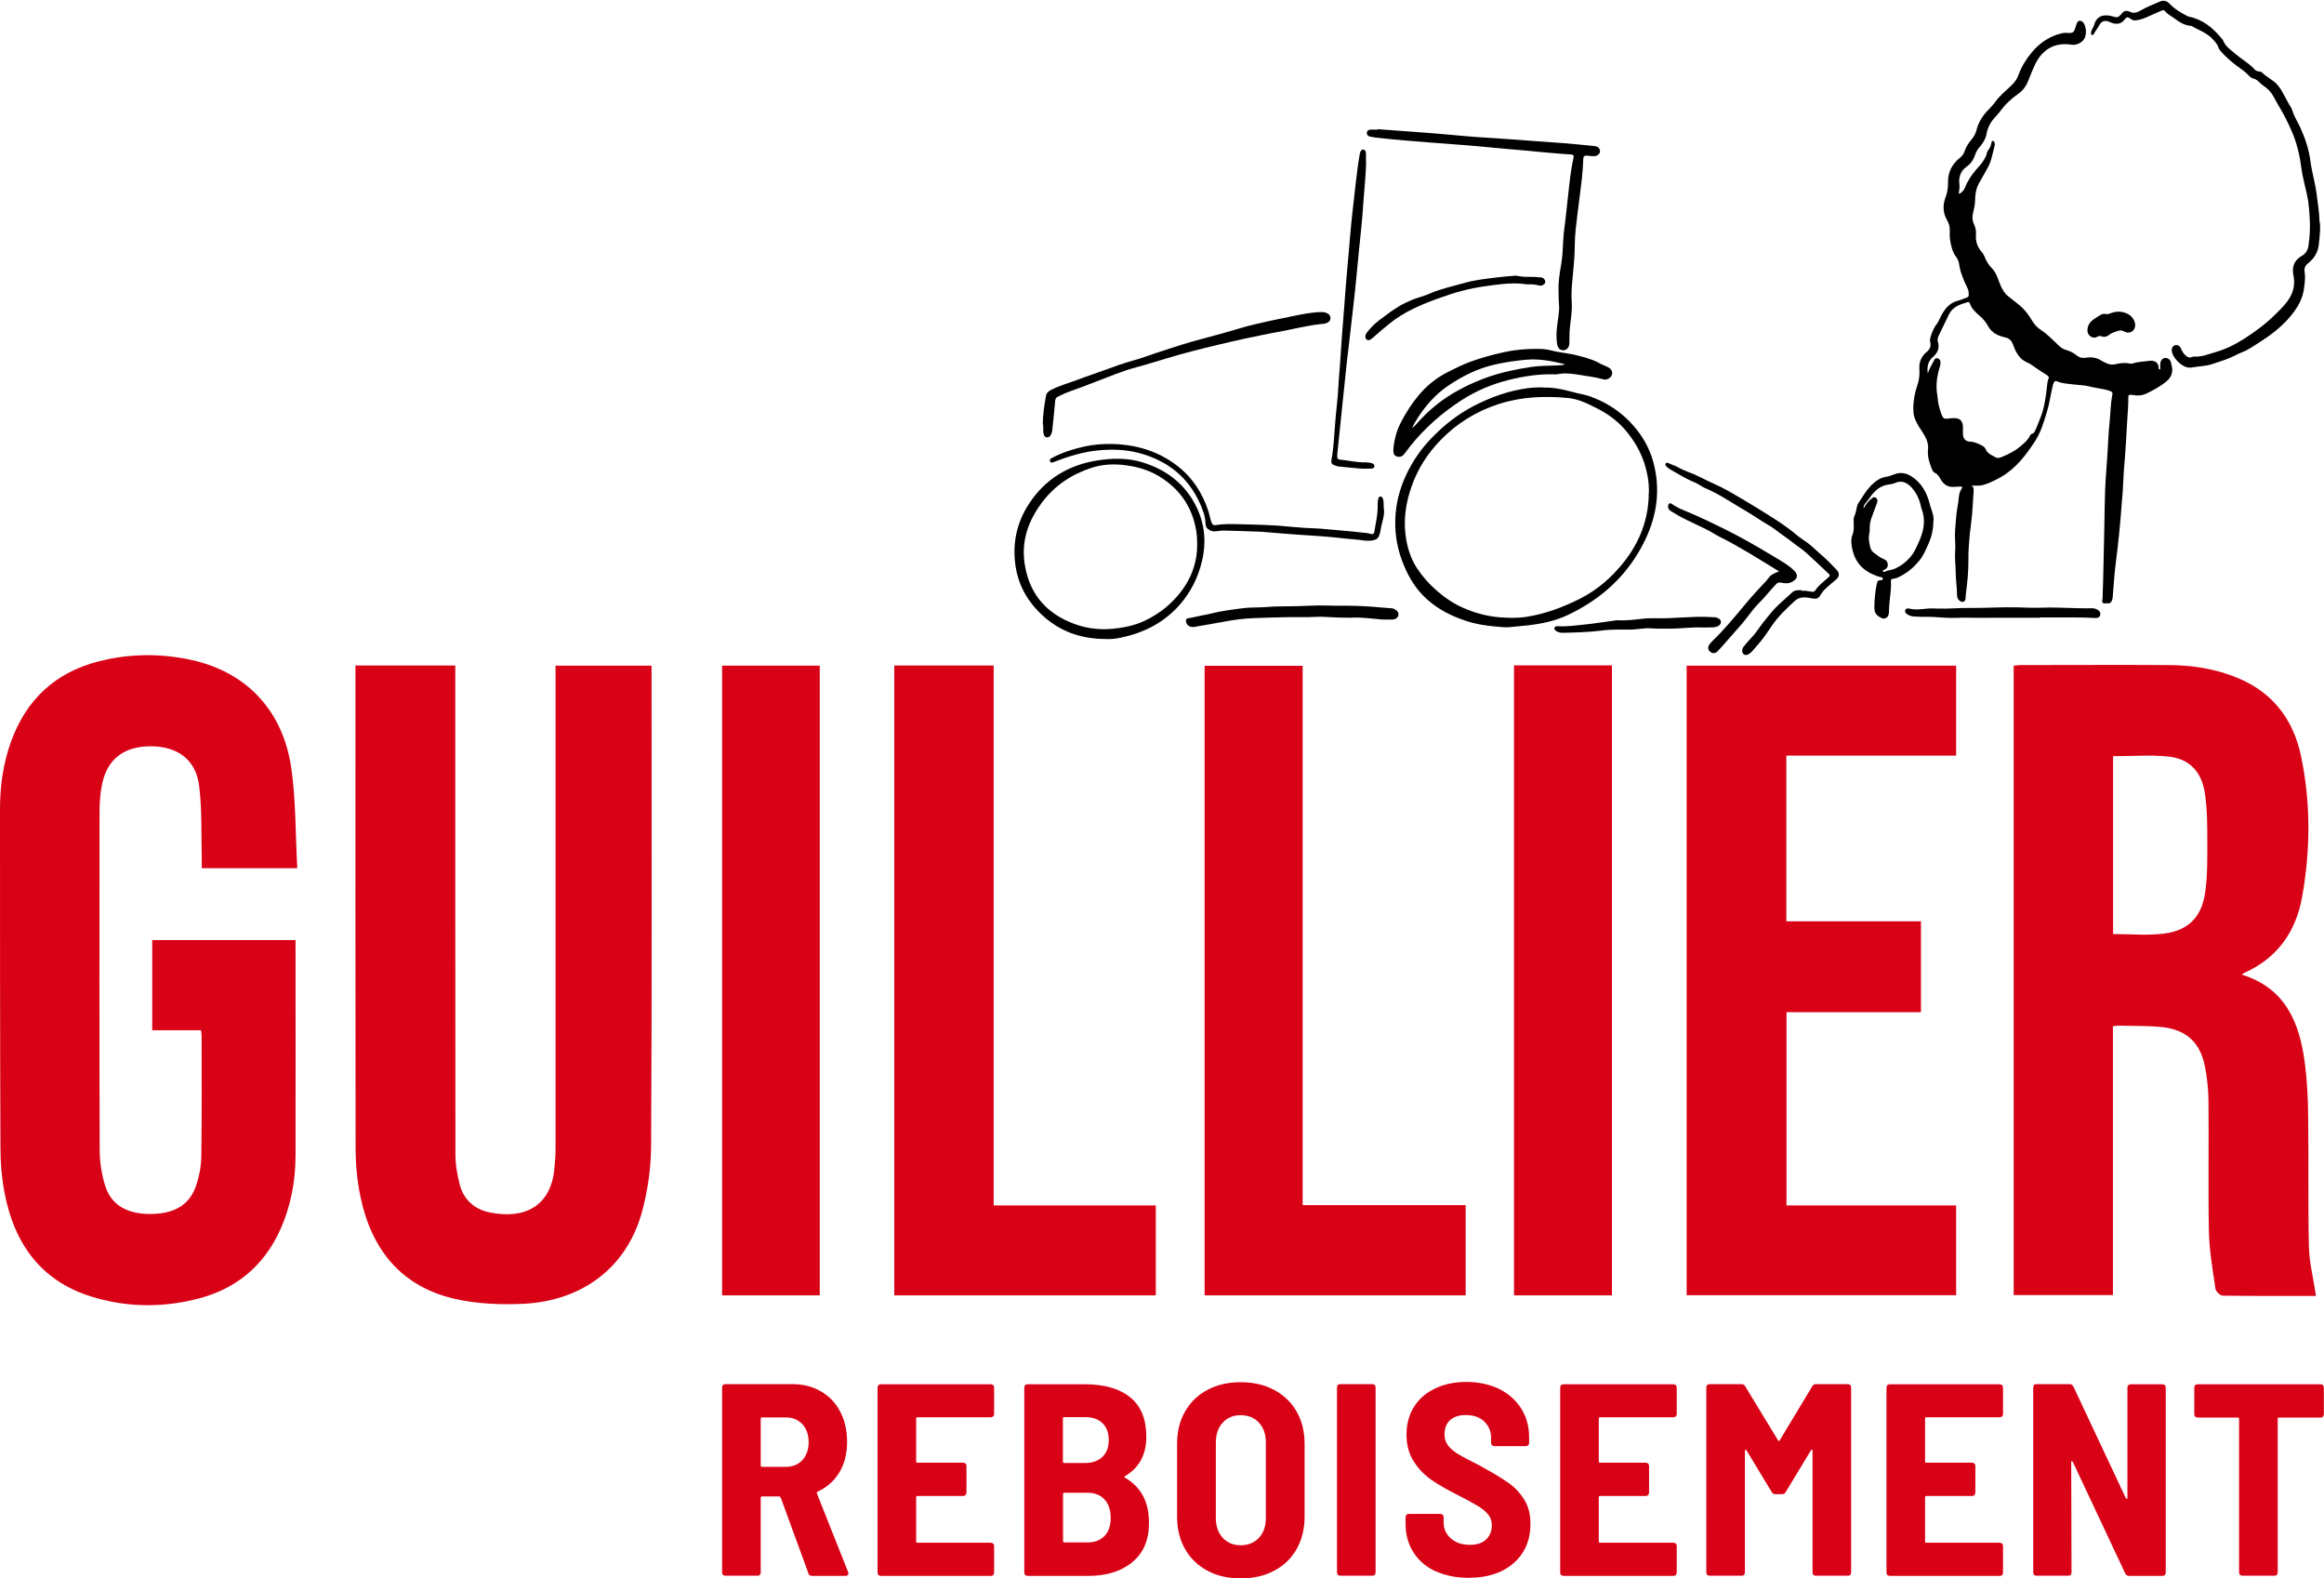
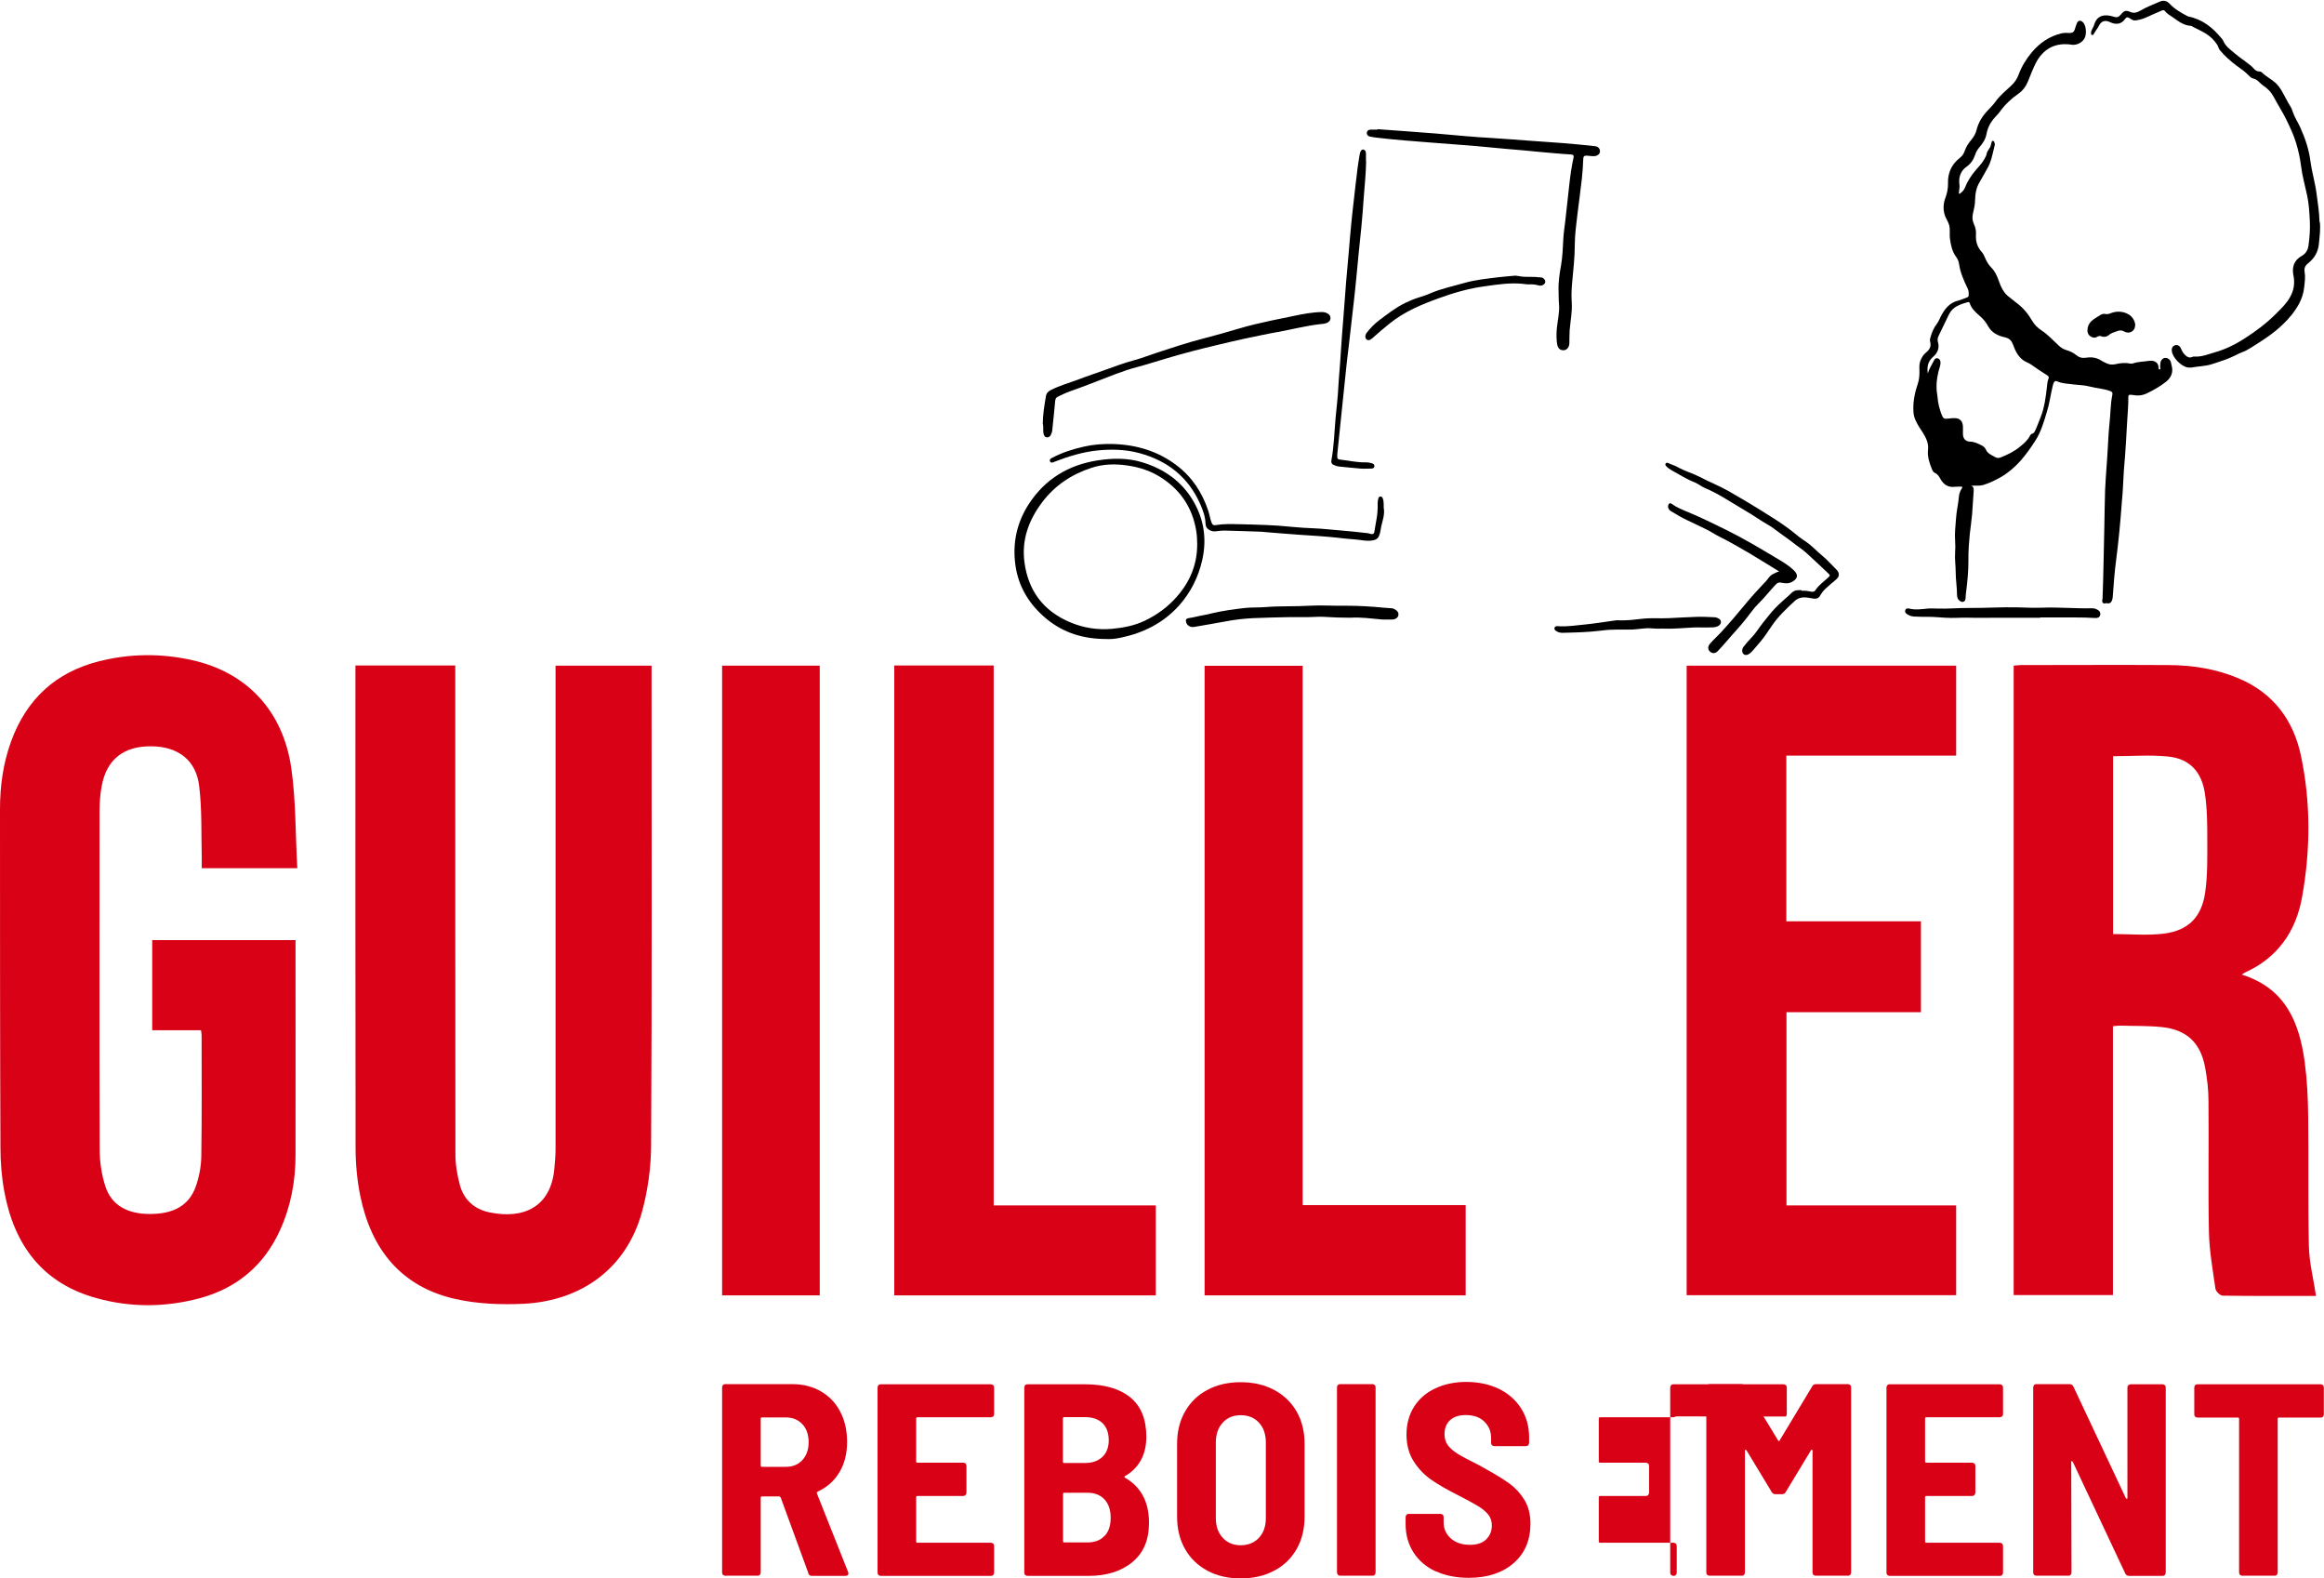
<svg xmlns="http://www.w3.org/2000/svg" id="Calque_2" data-name="Calque 2" viewBox="0 0 157.12 106.68">
  <defs>
    <style>
      .cls-1 {
        fill: #d90116;
      }

      .cls-2 {
        fill: #d90116;
      }
    </style>
  </defs>
  <g id="Calque_1-2" data-name="Calque 1">
    <g>
      <path class="cls-1" d="M54.65,106.32l-1.87-5.11s-.06-.07-.09-.07h-1.17c-.06,0-.09.03-.09.09v5.05c0,.06-.02.11-.06.16s-.1.06-.16.06h-2.17c-.06,0-.11-.02-.16-.06-.04-.04-.06-.1-.06-.16v-12.51c0-.06.02-.11.06-.16s.1-.06.16-.06h4.52c.73,0,1.38.16,1.94.49.57.33,1.01.79,1.31,1.38.31.59.46,1.27.46,2.04s-.17,1.47-.52,2.05c-.35.58-.83,1.01-1.46,1.3-.06.03-.08.07-.06.13l2.11,5.31s.02.06.02.09c0,.11-.07.17-.2.17h-2.26c-.14,0-.22-.06-.26-.18ZM51.43,95.88v3.17c0,.06.03.09.09.09h1.61c.46,0,.83-.15,1.11-.45s.43-.71.43-1.21-.14-.93-.43-1.23-.65-.45-1.11-.45h-1.61c-.06,0-.09.03-.09.09Z" />
      <path class="cls-1" d="M67.15,95.73s-.1.06-.16.06h-4.96c-.06,0-.09.03-.09.09v2.89c0,.06.03.09.09.09h3.09c.06,0,.11.02.16.06.04.04.06.1.06.16v1.8c0,.06-.02.11-.06.16s-.1.07-.16.07h-3.09c-.06,0-.09.03-.09.09v2.98c0,.06.03.09.09.09h4.96c.06,0,.11.02.16.06.04.04.06.1.06.16v1.8c0,.06-.02.11-.06.16s-.1.06-.16.06h-7.44c-.06,0-.11-.02-.16-.06-.04-.04-.06-.1-.06-.16v-12.51c0-.06.02-.11.06-.16s.1-.06.16-.06h7.44c.06,0,.11.02.16.06.04.04.06.1.06.16v1.8c0,.06-.02.11-.06.16Z" />
      <path class="cls-1" d="M76.55,105.59c-.76.61-1.74.92-2.93.92h-4.15c-.06,0-.11-.02-.16-.06-.04-.04-.06-.1-.06-.16v-12.51c0-.06.02-.11.06-.16s.1-.06.16-.06h3.87c1.32,0,2.34.29,3.07.88.73.59,1.09,1.48,1.09,2.67s-.48,2.1-1.43,2.65c-.06.04-.07.07-.02.11,1.09.62,1.63,1.64,1.63,3.05,0,1.17-.38,2.06-1.14,2.67ZM71.86,95.88v2.91c0,.06.03.09.09.09h1.41c.49,0,.88-.14,1.17-.41.28-.27.43-.65.43-1.13s-.14-.88-.42-1.15c-.28-.27-.67-.41-1.18-.41h-1.41c-.06,0-.09.03-.09.09ZM74.67,103.82c.28-.29.42-.7.42-1.23s-.14-.95-.42-1.25c-.28-.3-.66-.45-1.16-.45h-1.55c-.06,0-.09.03-.09.09v3.18c0,.06.03.09.09.09h1.55c.49,0,.88-.14,1.16-.44Z" />
      <path class="cls-1" d="M81.63,106.16c-.65-.35-1.15-.83-1.51-1.46-.36-.63-.54-1.36-.54-2.2v-4.92c0-.83.18-1.55.54-2.18.36-.63.86-1.12,1.51-1.46.65-.35,1.4-.52,2.25-.52s1.6.17,2.26.52c.65.35,1.16.83,1.52,1.46.36.63.54,1.36.54,2.18v4.92c0,.84-.18,1.57-.54,2.2-.36.63-.86,1.12-1.52,1.46-.65.35-1.41.52-2.26.52s-1.6-.17-2.25-.52ZM85.12,103.93c.31-.34.46-.78.46-1.32v-5.11c0-.56-.15-1-.46-1.34-.31-.34-.72-.51-1.24-.51s-.91.17-1.22.51c-.31.34-.46.79-.46,1.34v5.11c0,.54.15.98.46,1.32.31.34.72.51,1.22.51s.93-.17,1.24-.51Z" />
      <path class="cls-1" d="M90.45,106.44s-.06-.1-.06-.16v-12.51c0-.06.02-.11.06-.16s.1-.06.16-.06h2.17c.06,0,.11.02.16.06.04.04.06.1.06.16v12.51c0,.06-.02.11-.06.16s-.1.06-.16.06h-2.17c-.06,0-.11-.02-.16-.06Z" />
      <path class="cls-1" d="M97.05,106.2c-.64-.3-1.14-.73-1.49-1.28-.35-.55-.53-1.18-.53-1.9v-.48c0-.06.02-.11.06-.16s.1-.06.16-.06h2.13c.06,0,.11.02.16.06.04.04.06.1.06.16v.35c0,.43.16.79.48,1.08.32.29.75.44,1.3.44.48,0,.85-.12,1.1-.37.25-.25.38-.56.38-.94,0-.28-.08-.53-.24-.73s-.39-.39-.68-.57c-.29-.18-.74-.42-1.34-.73-.74-.37-1.35-.72-1.81-1.04-.47-.32-.87-.73-1.2-1.24s-.5-1.12-.5-1.83.17-1.34.51-1.88.82-.95,1.43-1.24c.62-.29,1.32-.44,2.11-.44s1.56.16,2.2.47c.64.31,1.14.76,1.5,1.32.36.57.54,1.22.54,1.96v.37c0,.06-.02.11-.06.16s-.1.06-.16.06h-2.13c-.06,0-.11-.02-.16-.06-.04-.04-.06-.1-.06-.16v-.33c0-.44-.15-.81-.46-1.11-.31-.3-.73-.44-1.26-.44-.44,0-.79.11-1.05.34-.25.23-.38.55-.38.95,0,.28.07.53.22.74.15.21.38.41.69.6.31.19.78.44,1.41.75l.39.22c.72.39,1.27.74,1.68,1.03.4.29.74.66,1.01,1.1.27.44.41.98.41,1.61,0,1.12-.38,2.01-1.14,2.67-.76.66-1.77.99-3.03.99-.85,0-1.6-.15-2.24-.45Z" />
-       <path class="cls-1" d="M113.3,95.73s-.1.06-.16.06h-4.96c-.06,0-.09.03-.09.09v2.89c0,.06.03.09.09.09h3.09c.06,0,.11.02.16.06.04.04.06.1.06.16v1.8c0,.06-.02.11-.06.16s-.1.07-.16.07h-3.09c-.06,0-.09.03-.09.09v2.98c0,.06.03.09.09.09h4.96c.06,0,.11.02.16.06.04.04.06.1.06.16v1.8c0,.06-.02.11-.06.16s-.1.06-.16.06h-7.44c-.06,0-.11-.02-.16-.06-.04-.04-.06-.1-.06-.16v-12.51c0-.06.02-.11.06-.16s.1-.06.16-.06h7.44c.06,0,.11.02.16.06.04.04.06.1.06.16v1.8c0,.06-.02.11-.06.16Z" />
+       <path class="cls-1" d="M113.3,95.73s-.1.06-.16.06h-4.96c-.06,0-.09.03-.09.09v2.89c0,.06.03.09.09.09h3.09c.06,0,.11.02.16.06.04.04.06.1.06.16v1.8c0,.06-.02.11-.06.16s-.1.07-.16.07h-3.09c-.06,0-.09.03-.09.09v2.98c0,.06.03.09.09.09h4.96c.06,0,.11.02.16.06.04.04.06.1.06.16v1.8c0,.06-.02.11-.06.16s-.1.06-.16.06c-.06,0-.11-.02-.16-.06-.04-.04-.06-.1-.06-.16v-12.51c0-.06.02-.11.06-.16s.1-.06.16-.06h7.44c.06,0,.11.02.16.06.04.04.06.1.06.16v1.8c0,.06-.02.11-.06.16Z" />
      <path class="cls-1" d="M122.78,93.55h2.15c.06,0,.11.02.16.06.04.04.06.1.06.16v12.51c0,.06-.02.11-.06.16s-.1.06-.16.06h-2.17c-.06,0-.11-.02-.16-.06-.04-.04-.06-.1-.06-.16v-8.22s-.01-.08-.04-.08c-.02,0-.05,0-.07.05l-1.7,2.81c-.05.1-.14.15-.26.15h-.43c-.12,0-.21-.05-.26-.15l-1.7-2.81s-.05-.05-.07-.05c-.02,0-.04.03-.04.08v8.22c0,.06-.02.11-.06.16s-.1.06-.16.06h-2.17c-.06,0-.11-.02-.16-.06-.04-.04-.06-.1-.06-.16v-12.51c0-.06.02-.11.06-.16.04-.04.1-.06.16-.06h2.15c.12,0,.21.05.26.15l2.22,3.65c.04.07.07.07.11,0l2.2-3.65c.05-.1.14-.15.26-.15Z" />
      <path class="cls-1" d="M135.36,95.73s-.1.06-.16.06h-4.96c-.06,0-.09.03-.09.09v2.89c0,.06.03.09.09.09h3.09c.06,0,.11.02.16.06.04.04.06.1.06.16v1.8c0,.06-.02.11-.06.16s-.1.07-.16.07h-3.09c-.06,0-.09.03-.09.09v2.98c0,.06.03.09.09.09h4.96c.06,0,.11.02.16.06.04.04.06.1.06.16v1.8c0,.06-.02.11-.06.16s-.1.06-.16.06h-7.44c-.06,0-.11-.02-.16-.06-.04-.04-.06-.1-.06-.16v-12.51c0-.06.02-.11.06-.16s.1-.06.16-.06h7.44c.06,0,.11.02.16.06.04.04.06.1.06.16v1.8c0,.06-.02.11-.06.16Z" />
      <path class="cls-1" d="M143.89,93.62s.1-.06.16-.06h2.15c.06,0,.11.02.16.06.04.04.06.1.06.16v12.51c0,.06-.02.11-.06.16s-.1.06-.16.06h-2.26c-.12,0-.21-.06-.26-.17l-3.54-7.53s-.05-.06-.07-.06-.04.02-.04.07l.02,7.46c0,.06-.02.11-.06.16s-.1.06-.16.06h-2.15c-.06,0-.11-.02-.16-.06-.04-.04-.06-.1-.06-.16v-12.51c0-.06.02-.11.06-.16s.1-.06.16-.06h2.24c.12,0,.21.06.26.17l3.54,7.53s.05.06.07.06.04-.02.04-.07v-7.46c0-.06.02-.11.06-.16Z" />
      <path class="cls-1" d="M157.05,93.62s.06.1.06.16v1.81c0,.06-.02.11-.06.16s-.1.06-.16.06h-2.81c-.06,0-.09.03-.09.09v10.38c0,.06-.02.11-.06.16s-.1.06-.16.06h-2.17c-.06,0-.11-.02-.16-.06-.04-.04-.06-.1-.06-.16v-10.38c0-.06-.03-.09-.09-.09h-2.72c-.06,0-.11-.02-.16-.06-.04-.04-.06-.1-.06-.16v-1.81c0-.06.02-.11.06-.16.04-.04.1-.06.16-.06h8.33c.06,0,.11.02.16.06Z" />
    </g>
  </g>
  <g id="Calque_0_Image" data-name="Calque 0 Image">
    <g>
      <g>
        <path d="M133.05,32.81c.35.01.41.1.38.45-.04.5-.06,1-.1,1.49-.04.46-.11.91-.16,1.37-.05.56-.1,1.12-.09,1.69.01.77-.07,1.54-.17,2.31-.01.08-.01.16-.02.24,0,.14-.01.28-.19.32-.12.02-.3-.11-.35-.25-.02-.07-.04-.14-.04-.22,0-.51-.09-1.02-.09-1.53,0-.44-.07-.88-.04-1.32.02-.28.02-.56,0-.83-.04-.49.03-.97.06-1.46.03-.52.16-1.02.2-1.53.02-.2.09-.37.2-.54.05-.08.03-.11-.06-.11-.14,0-.27,0-.41.01-.45.06-.76-.14-.97-.51-.1-.18-.19-.34-.39-.43-.13-.06-.17-.19-.22-.31-.16-.4-.29-.81-.24-1.26.05-.44-.14-.81-.36-1.16-.18-.27-.36-.54-.49-.84-.09-.2-.13-.39-.14-.61-.03-.63.09-1.23.29-1.82.09-.26.12-.53.12-.8,0-.24-.03-.47.04-.71.08-.25.21-.47.41-.63.25-.2.36-.42.27-.74-.03-.1,0-.2.03-.3.09-.32.22-.63.43-.9.12-.15.18-.34.27-.51.26-.49.58-.91,1.16-1.05.2-.05.39-.14.59-.21.09-.03.13-.08.13-.17,0-.16,0-.31-.08-.46-.25-.52-.49-1.05-.57-1.63-.02-.17-.09-.33-.19-.47-.28-.37-.37-.81-.43-1.26-.04-.3.03-.6-.05-.9-.06-.22-.19-.4-.27-.6-.15-.41-.14-.81,0-1.21.13-.34.2-.67.19-1.04-.02-.69.25-1.27.8-1.7.14-.11.25-.25.31-.42.1-.31.27-.57.48-.82.16-.19.28-.4.34-.65.13-.52.41-.96.78-1.34.17-.18.35-.36.49-.56.3-.42.69-.73,1.06-1.08.23-.21.41-.46.51-.75.21-.56.52-1.07.9-1.52.53-.63,1.2-1.09,2.02-1.28.18-.04.36-.03.54-.02.18,0,.29-.07.34-.24.04-.13.08-.26.13-.39.08-.23.26-.26.43-.09.21.22.26.78.1,1.08-.15.29-.55.49-.88.43-1.11-.17-1.95.29-2.45,1.31-.19.39-.34.8-.51,1.21-.14.33-.35.6-.64.8-.49.34-.91.74-1.26,1.23-.11.15-.25.28-.37.42-.27.31-.45.68-.52,1.08-.07.36-.26.63-.49.9-.13.15-.22.32-.28.5-.11.33-.29.6-.58.8-.4.29-.54.7-.48,1.18.03.18-.01.36-.03.54,0,.04-.03.08.02.1.03.01.06-.01.09-.04.13-.1.24-.22.3-.38.16-.41.4-.78.69-1.13.21-.26.46-.49.62-.79.06-.11.13-.22.15-.34.03-.24.26-.39.29-.62,0-.04.03-.09.04-.13.01-.06,0-.14.09-.14.08,0,.1.08.12.15.03.1,0,.21-.03.3-.12.49-.21.99-.47,1.43-.18.3-.33.61-.51.9-.23.38-.3.79-.31,1.22,0,.3-.07.6-.14.89-.06.25-.05.5.06.73.11.23.16.47.14.73-.03.44.09.83.39,1.16.09.1.15.22.2.34.11.27.25.52.46.73.24.24.37.54.48.85.16.45.35.88.76,1.16.17.12.32.27.49.39.43.32.75.72,1.02,1.18.16.27.36.47.63.65.43.28.78.67,1.16,1.02.15.14.3.24.49.3.27.08.52.19.74.38.17.14.37.18.59.15.38-.06.73-.03,1.06.19.11.07.23.12.35.18.19.09.38.11.58.07.33-.08.66-.12,1-.05.06.01.13.01.19,0,.35-.13.73-.12,1.09-.18.4-.06.67.11.67.49,0,.04,0,.09.06.09.06,0,.06-.06.05-.11-.02-.11,0-.23.01-.34.03-.19.18-.34.35-.33.18,0,.34.15.37.34.01.06.02.12.04.18.12.45-.03.81-.38,1.09-.4.32-.85.57-1.31.79-.29.14-.6.17-.91.11-.07-.01-.13-.02-.2-.02-.1,0-.13.05-.13.14.01.57-.05,1.13-.08,1.7-.03.46-.05.93-.08,1.39-.03.62-.09,1.24-.14,1.87-.03.49-.05.97-.08,1.46-.02.28-.05.57-.07.85-.09,1.24-.21,2.49-.37,3.73-.11.82-.17,1.65-.23,2.47,0,.1-.02.19-.05.28-.06.16-.17.24-.34.2-.1-.02-.22.07-.3-.05-.06-.1,0-.2,0-.3.06-1.63.08-3.27.12-4.9.02-.79.02-1.59.05-2.38.04-.94.13-1.88.18-2.82.03-.58.06-1.16.12-1.73.07-.64.06-1.28.19-1.91.03-.15-.02-.21-.17-.26-.45-.16-.92-.18-1.38-.3-.33-.09-.67-.09-1.01-.13-.4-.06-.81-.05-1.18-.22-.1-.05-.17,0-.22.09-.04.08-.06.17-.08.26-.14.57-.21,1.16-.39,1.73-.2.67-.4,1.35-.78,1.94-.62.96-1.3,1.86-2.32,2.45-.37.21-.74.39-1.14.52-.22.07-.44.07-.66.06-.16,0-.32.02-.48.06ZM130.33,25.25c.1-.33.28-.61.43-.9.05-.1.12-.17.25-.13.11.03.16.12.18.23.01.1,0,.19-.03.29-.16.51-.26,1.03-.23,1.57,0,.17.05.34.06.51.03.42.13.82.28,1.21.1.26.18.3.46.26.14-.02.27-.03.41-.03.36,0,.55.2.57.56,0,.17,0,.34,0,.51,0,.3.17.51.47.52.29,0,.52.12.77.24.15.07.26.17.32.31.07.18.22.27.37.36.07.04.15.08.22.12.14.09.27.09.42.03.47-.19.91-.4,1.3-.73.25-.21.5-.41.65-.71.03-.07.09-.14.17-.16.1-.03.15-.11.19-.2.14-.29.24-.59.36-.88.27-.67.36-1.38.44-2.09.02-.18.03-.36.1-.53.05-.11.02-.18-.08-.24-.36-.23-.72-.46-1.06-.71-.19-.14-.41-.19-.59-.33-.34-.26-.52-.64-.66-1.03-.1-.27-.24-.43-.55-.5-.45-.1-.88-.29-1.13-.74-.15-.28-.36-.53-.6-.73-.28-.24-.53-.48-.65-.83-.02-.06-.05-.1-.13-.08-.51.15-1.02.3-1.28.84-.22.47-.46.94-.68,1.41-.06.13-.11.27-.07.41.14.44-.01.78-.34,1.06-.35.31-.4.7-.33,1.14Z" />
-         <path d="M104.35,26.2c.62-.03,1.27.1,1.92.28.44.13.9.18,1.33.35,1.44.54,2.59,1.45,3.43,2.73.52.79.81,1.68.94,2.62.25,1.89-.26,3.59-1.22,5.19-1.13,1.89-2.76,3.25-4.74,4.19-.84.4-1.74.59-2.66.7-.41.05-.81.07-1.22.12-.32.04-.65,0-.97-.03-.71-.06-1.41-.17-2.09-.4-.96-.32-1.85-.77-2.61-1.46-.7-.63-1.18-1.4-1.54-2.26-.42-.99-.62-2.02-.59-3.1.03-1.07.29-2.08.74-3.04.45-.96,1.05-1.82,1.8-2.57.8-.82,1.7-1.52,2.72-2.06,1.18-.61,2.41-1.06,3.73-1.23.32-.04.64-.05,1.03-.05ZM111.48,33.28c0-.39-.02-.77-.1-1.15-.22-1.2-.77-2.25-1.58-3.16-.52-.58-1.15-1.03-1.85-1.38-.61-.31-1.23-.62-1.93-.69-1.58-.15-3.14-.09-4.67.4-1.53.49-2.86,1.31-3.97,2.46-.87.9-1.54,1.94-1.95,3.13-.37,1.05-.54,2.12-.41,3.23.1.82.33,1.6.79,2.3.37.56.81,1.05,1.31,1.49.55.48,1.16.9,1.84,1.19.77.33,1.56.55,2.4.62.64.05,1.27.07,1.9-.04,1.24-.2,2.41-.64,3.53-1.2,1.18-.59,2.16-1.44,2.98-2.47,1.1-1.38,1.7-2.95,1.7-4.73Z" />
        <path d="M156.83,14.97c.07.41,0,.98-.06,1.55-.06.55-.32.95-.73,1.28-.2.16-.27.33-.23.58.06.34.01.68-.03,1.03-.04.4-.16.76-.34,1.11-.3.55-.69,1.02-1.15,1.45-.63.6-1.36,1.06-2.09,1.52-.21.13-.42.25-.65.33-.15.06-.3.13-.45.21-.49.25-1.01.4-1.52.57-.47.16-.95.15-1.42.24-.07.01-.15,0-.22,0-.46-.05-1.08-.68-1.11-1.14-.02-.19.07-.32.23-.37.15-.04.31.04.38.21.08.18.17.36.33.49.12.11.25.17.42.1.06-.02.12-.04.18-.03.5.03.95-.17,1.41-.3.7-.2,1.34-.52,1.95-.91.77-.49,1.5-1.04,2.15-1.69.35-.35.7-.68.94-1.11.27-.47.34-.97.23-1.49-.11-.57.06-1.02.56-1.3.27-.15.42-.39.46-.7.08-.56.12-1.12.09-1.69-.03-.57-.06-1.14-.18-1.7-.14-.66-.33-1.31-.41-1.98-.07-.55-.19-1.09-.35-1.61-.17-.54-.41-1.05-.66-1.56-.26-.52-.57-1-.84-1.51-.16-.31-.4-.56-.7-.76-.09-.06-.18-.14-.26-.22-.12-.12-.24-.22-.41-.26-.12-.02-.22-.11-.3-.19-.25-.27-.55-.47-.84-.68-.41-.31-.8-.65-1.13-1.05-.09-.11-.11-.26-.19-.38-.2-.3-.45-.55-.76-.74-.3-.19-.63-.32-.93-.49-.02-.01-.04-.03-.06-.03-.48-.02-.85-.3-1.21-.56-.19-.14-.41-.24-.56-.44-.06-.07-.13-.08-.21-.04-.36.16-.73.31-1.09.48-.23.1-.46.16-.7.19-.15.02-.27-.07-.39-.15-.12-.08-.21-.09-.31.05-.25.37-.62.4-1.01.22-.33-.16-.59-.09-.75.23-.1.2-.25.36-.35.56-.03.05-.07.1-.14.07-.06-.02-.05-.08-.05-.13,0-.21.16-.36.21-.55.19-.68.75-.73,1.29-.56.25.08.34.06.51-.13.22-.27.34-.32.65-.18.27.12.49.01.71-.11.41-.24.86-.41,1.3-.6.23-.1.46-.04.64.15.35.37.78.62,1.23.85.02.01.04.02.06.02.94.19,1.63.75,2.22,1.47.04.05.09.09.11.15.15.39.49.61.79.87.34.29.72.53,1.07.82.07.06.15.13.21.2.09.12.21.19.36.2.07,0,.15.02.21.08.27.27.61.43.89.68.36.33.54.76.77,1.17.06.11.12.23.19.34.1.14.17.29.22.46.12.37.34.69.5,1.04.34.75.6,1.52.7,2.34.1.73.32,1.44.41,2.17.07.58.18,1.17.2,1.92Z" />
-         <path d="M94.2,30.39c.05-.64.21-1.25.5-1.82.34-.66.73-1.28,1.21-1.85.56-.67,1.22-1.2,2.01-1.59.47-.23.94-.48,1.43-.66.77-.28,1.55-.5,2.35-.67.77-.17,1.54-.23,2.32-.22.28,0,.56.03.83.1.6.16,1.22.19,1.82.35.49.13.98.25,1.43.5.19.11.4.18.6.28.23.11.34.31.28.51-.07.22-.34.39-.57.32-.51-.14-1.02-.21-1.54-.29-.51-.08-1.03-.17-1.56-.06-.08.02-.17.01-.25.01-1.04-.03-2.05.13-3.06.38-1.13.28-2.19.73-3.16,1.35-1.34.86-2.52,1.9-3.51,3.14-.13.16-.25.34-.38.5-.16.2-.32.25-.54.17-.21-.07-.2-.26-.21-.43ZM95.43,28.97c.12-.11.23-.19.31-.29.81-.93,1.76-1.71,2.85-2.3,1.09-.6,2.25-1.04,3.48-1.31.49-.11.98-.2,1.47-.27.57-.09,1.15-.07,1.73-.1.16,0,.31-.03.52-.05-.06-.04-.08-.05-.09-.06-.81-.19-1.62-.35-2.47-.28-.72.06-1.43.16-2.13.32-1.18.26-2.24.79-3.22,1.46-.82.56-1.48,1.3-2.02,2.14-.15.23-.29.46-.41.74Z" />
        <path d="M93.12,8.73c.64.05,1.28.09,1.92.14.66.05,1.32.1,1.99.15.68.06,1.36.12,2.04.18.56.05,1.12.09,1.68.12.88.06,1.77.12,2.65.19.75.06,1.5.1,2.24.16.74.06,1.47.13,2.2.21.2.02.34.17.33.35,0,.16-.14.29-.34.32-.18.02-.36-.02-.54-.03-.18-.01-.25.05-.25.23-.02.43-.04.86-.09,1.29-.09.83-.21,1.67-.31,2.5-.07.65-.17,1.29-.17,1.95,0,.87-.1,1.74-.18,2.61-.04.43-.06.87-.03,1.31.05.64-.09,1.28-.14,1.92-.02.29-.01.59-.02.88-.01.32-.24.52-.52.45-.18-.05-.26-.19-.3-.36-.06-.35-.06-.71-.03-1.07.05-.56.2-1.11.15-1.68-.03-.31-.02-.61-.03-.92-.02-.58.07-1.14.17-1.71.1-.58.12-1.16.15-1.74.02-.43.09-.86.14-1.29.09-.78.18-1.57.26-2.35.07-.63.15-1.25.29-1.87.04-.16-.01-.22-.17-.23-.36-.02-.71-.05-1.07-.08-.72-.06-1.45-.13-2.17-.2-.68-.06-1.36-.11-2.03-.18-1.38-.14-2.76-.23-4.14-.34-1.26-.1-2.51-.19-3.76-.34-.14-.02-.28-.04-.42-.07-.13-.03-.22-.11-.21-.25,0-.14.11-.21.24-.22.16,0,.32,0,.48,0v-.02Z" />
        <path d="M74.81,43.19c-1.6,0-2.91-.43-4.03-1.34-1.16-.95-1.92-2.15-2.13-3.65-.21-1.48.09-2.88.91-4.14,1.09-1.67,2.66-2.63,4.63-2.94,1.01-.16,2.02-.18,3.02.12,1.48.45,2.68,1.28,3.47,2.63.72,1.24.92,2.57.6,3.98-.26,1.16-.78,2.19-1.57,3.08-1.06,1.18-2.41,1.85-3.94,2.17-.37.08-.74.11-.96.09ZM80.94,36.78c0-.31-.02-.62-.07-.93-.25-1.47-.99-2.64-2.23-3.48-.75-.52-1.59-.8-2.5-.92-.8-.11-1.59-.08-2.35.17-1.35.44-2.49,1.2-3.35,2.35-.89,1.19-1.38,2.51-1.18,4.03.26,1.93,1.28,3.29,3.07,4.05.91.39,1.87.54,2.86.45.75-.07,1.48-.21,2.17-.53.85-.4,1.59-.94,2.21-1.65.89-1.01,1.37-2.18,1.37-3.53Z" />
-         <path d="M130.71,35.2c0,.59-.12,1.09-.34,1.57-.17.39-.33.78-.61,1.12-.39.48-.86.87-1.43,1.13-.12.06-.26.08-.39.11-.07.02-.11.05-.1.13.04.54-.07,1.07-.11,1.61-.01.15-.02.31-.02.46,0,.18-.04.35-.21.44-.17.09-.31,0-.46-.09-.24-.15-.32-.35-.32-.61,0-.55.06-1.1.17-1.64.03-.14.1-.23.26-.21.09,0,.13-.04.14-.12.01-.1-.06-.08-.12-.09-.21-.04-.4-.12-.59-.21-.82-.37-1.26-1.02-1.39-1.9-.04-.26-.05-.51.05-.75.13-.32.08-.66.08-.99,0-.08,0-.16.03-.23.11-.21.14-.44.19-.67.02-.1.06-.19.11-.27.26-.4.51-.82.84-1.17.3-.3.62-.54,1.06-.6.28-.04.53-.2.81-.24.32-.04.61.05.86.21.68.44,1.05,1.09,1.24,1.86.05.19.12.38.18.57.07.22.1.44.08.61ZM125.99,34.35s.06-.07.08-.11c.12-.21.27-.39.46-.54.08-.07.18-.14.29-.06.12.08.13.2.09.32-.04.15-.11.29-.16.43-.13.42-.36.81-.34,1.27,0,.15,0,.3-.04.44-.06.32,0,.63.09.94.04.14.12.24.23.32.21.15.4.33.65.42.17.06.28.19.29.39,0,.19-.11.29-.27.35-.04.01-.08.03-.06.08.02.05.06.08.11.05.21-.12.45-.11.67-.2.43-.19.79-.47,1.09-.82.28-.33.43-.72.6-1.1.31-.71.43-1.43.13-2.18-.02-.06-.03-.12-.04-.18-.11-.46-.31-.88-.63-1.23-.31-.32-.66-.51-1.13-.29-.13.06-.28.08-.43.1-.43.06-.76.28-1.04.6-.18.21-.32.45-.51.66-.08.09-.14.21-.13.35Z" />
        <path d="M70.5,28.67c0-.6.1-1.24.21-1.88.03-.21.16-.35.36-.44.59-.3,1.22-.47,1.83-.7.59-.23,1.2-.42,1.79-.64.64-.23,1.28-.47,1.94-.65.53-.14,1.03-.34,1.55-.51,1.06-.35,2.12-.7,3.21-.98.78-.2,1.55-.42,2.33-.65.73-.22,1.47-.39,2.21-.55.52-.11,1.03-.21,1.55-.32.62-.13,1.25-.25,1.89-.26.14,0,.27.03.39.1.13.07.19.18.19.32,0,.15-.1.25-.23.31-.15.07-.32.07-.48.09-.97.11-1.91.36-2.86.53-.75.13-1.49.3-2.24.45-.61.13-1.22.28-1.82.42-1.14.27-2.28.56-3.41.9-.68.2-1.36.42-2.04.6-.98.26-1.9.65-2.84,1.01-.57.22-1.14.44-1.72.64-.28.1-.54.23-.81.36-.11.06-.14.13-.16.26-.06.67-.13,1.34-.2,2.01-.01.11-.05.21-.1.31-.05.11-.14.16-.26.16-.12,0-.18-.09-.21-.19-.07-.2-.02-.41-.05-.67Z" />
        <path d="M92.36,10.89c-.01.82-.1,1.63-.16,2.45-.04.66-.1,1.32-.16,1.99-.05.55-.11,1.11-.17,1.66-.06.59-.11,1.17-.17,1.76-.05.51-.1,1.03-.16,1.54-.12,1.05-.24,2.1-.36,3.15-.06.49-.12.98-.17,1.47-.09.83-.18,1.67-.26,2.5-.11,1.09-.23,2.19-.34,3.29,0,.06,0,.11,0,.17-.01.12.04.17.16.19.6.06,1.18.21,1.79.19.13,0,.26.02.39.06.1.03.18.09.17.21-.01.12-.12.15-.21.15-.24,0-.49.02-.73,0-.49-.04-.97-.09-1.46-.14-.12-.01-.24-.06-.36-.11-.13-.05-.17-.16-.15-.29.18-.97.2-1.95.29-2.93.06-.68.15-1.35.18-2.03.04-.74.12-1.47.16-2.21.05-.86.12-1.72.19-2.58.06-.79.12-1.57.18-2.36.06-.67.12-1.34.18-2.02.05-.61.1-1.22.16-1.83.05-.53.11-1.05.17-1.57.09-.77.17-1.53.27-2.3.04-.3.09-.59.14-.89.03-.2.14-.33.25-.3.17.05.17.19.17.33,0,.15,0,.31,0,.46Z" />
        <path d="M121.81,39.93c.23-.02.45.02.66.06.12.02.21,0,.28-.12.22-.33.54-.55.82-.81.18-.16.18-.18,0-.34-.49-.46-.98-.93-1.48-1.38-.26-.23-.57-.42-.84-.64-.4-.32-.84-.6-1.25-.92-.3-.24-.65-.4-.96-.61-.46-.31-.94-.6-1.42-.88-.76-.45-1.5-.95-2.32-1.29-.26-.11-.47-.29-.73-.4-.56-.22-1.06-.54-1.58-.83-.12-.07-.24-.15-.34-.26-.05-.05-.08-.12-.04-.18.05-.07.12-.06.19-.03.21.11.44.16.64.28.48.27,1.01.41,1.49.66.64.34,1.32.6,1.95.96.62.36,1.24.72,1.84,1.09.93.58,1.88,1.14,2.73,1.85.23.2.49.36.74.54.36.26.66.59,1,.87.35.29.65.63.97.95.23.24.21.47-.04.68-.23.19-.45.38-.67.58-.17.15-.3.33-.41.52-.1.16-.24.2-.42.18-.25-.03-.49-.11-.74-.08-.19.02-.36.08-.51.21-.57.52-1.13,1.05-1.57,1.69-.24.35-.47.71-.74,1.04-.2.25-.42.48-.62.72-.03.03-.06.06-.1.09-.17.15-.34.18-.46.08-.12-.1-.13-.34,0-.5.16-.2.33-.41.51-.59.31-.31.53-.69.8-1.03.26-.32.51-.65.79-.95.36-.39.79-.72,1.17-1.09.19-.18.42-.17.65-.16Z" />
        <path d="M93.56,34.37c.06.41-.08.79-.17,1.17-.05.22-.06.45-.15.66-.07.18-.17.26-.37.31-.43.1-.83-.02-1.25-.05-.44-.03-.88-.08-1.32-.13-.78-.08-1.57-.13-2.36-.18-.77-.05-1.54-.12-2.31-.18-.19-.02-.38-.04-.58-.04-.76-.03-1.52-.05-2.28-.07-.17,0-.34.02-.51.04-.17.03-.32.02-.48-.07-.19-.1-.27-.24-.28-.46-.01-.45-.17-.88-.35-1.29-.8-1.82-2.2-2.93-4.1-3.45-.92-.25-1.85-.28-2.8-.19-1.03.1-2,.4-2.96.77-.1.04-.23.12-.3-.03-.06-.14.07-.2.17-.25.68-.36,1.4-.58,2.15-.75.64-.14,1.29-.19,1.95-.17,1.58.05,3.03.48,4.3,1.45,1.03.78,1.71,1.82,2.12,3.04.09.27.13.55.23.82.06.16.15.2.3.17.51-.09,1.03-.07,1.55-.06,1.2.03,2.39.05,3.59.18.51.05,1.02.08,1.53.1.54.02,1.09.09,1.63.13.63.05,1.27.12,1.9.19.08,0,.16.03.23.05.17.05.26.01.28-.16.06-.42.16-.83.2-1.24.02-.22.03-.45.02-.68,0-.11.02-.21.05-.32.02-.07.06-.12.14-.12.08,0,.12.04.15.11.06.14.07.3.07.45,0,.08,0,.16,0,.24Z" />
        <path d="M120.28,38.62c-.33-.2-.62-.38-.91-.56-.37-.23-.75-.46-1.12-.68-.64-.37-1.28-.75-1.95-1.08-.37-.18-.7-.42-1.08-.59-.39-.18-.77-.37-1.15-.55-.39-.18-.76-.41-1.13-.63-.14-.09-.2-.26-.15-.4.04-.11.12-.16.22-.08.35.25.75.41,1.14.57.86.36,1.69.77,2.53,1.18,1.13.56,2.22,1.2,3.3,1.85.45.27.91.52,1.29.89.33.31.28.57-.12.79-.24.13-.49.1-.73.05-.17-.04-.27.02-.38.14-.39.41-.73.86-1.14,1.26-.31.3-.56.67-.83,1.01-.41.53-.87,1-1.3,1.51-.21.24-.42.48-.64.71-.16.17-.37.17-.52.03-.17-.15-.16-.36.02-.56.23-.26.49-.49.72-.74.63-.68,1.22-1.39,1.81-2.1.35-.42.72-.81,1.09-1.21.1-.1.2-.2.28-.32.09-.12.18-.23.32-.3.13-.07.26-.14.44-.19Z" />
        <path d="M91.29,41.75c-.6,0-1.2-.02-1.8-.06-.34-.02-.69.02-1.04.02-.43,0-.85,0-1.28,0-.82.02-1.65.03-2.47.07-.6.03-1.2.1-1.79.21-.72.13-1.44.26-2.16.38-.27.05-.5-.09-.56-.32-.04-.16,0-.24.16-.27.36-.05.7-.15,1.05-.21.17-.03.33-.06.5-.11.75-.18,1.51-.28,2.28-.37.46-.05.93-.02,1.39-.06.98-.08,1.96-.03,2.94-.09.85-.05,1.69.02,2.54,0,.83,0,1.65.05,2.48.13.18.02.35.03.53.04.1,0,.19.04.27.09.17.1.24.23.21.39-.03.15-.19.27-.37.28-.24,0-.49.01-.73,0-.72-.06-1.43-.17-2.15-.12Z" />
        <path d="M137.93,41.75c-.95,0-1.91,0-2.86,0-.63,0-1.26.02-1.89,0-.56-.02-1.12.04-1.68,0-.37-.02-.75-.06-1.12-.06-.32,0-.65,0-.97-.02-.18-.01-.35-.07-.49-.17-.09-.06-.15-.15-.11-.26.04-.12.15-.13.26-.11.42.11.85.04,1.27,0,.21-.02.42,0,.63,0,.73.03,1.46-.05,2.19-.04,1.09.01,2.18-.07,3.27-.04.56.02,1.12.04,1.68.02,1.11-.04,2.21.07,3.32.04.13,0,.25.03.36.09.15.07.24.21.2.36-.04.17-.17.22-.33.21-.94-.06-1.87-.03-2.81-.04-.31,0-.61,0-.92,0,0,0,0,0,0,0Z" />
        <path d="M112.41,42.48c-.25.02-.5.01-.75-.01-.44-.04-.87.06-1.31.08-.32.01-.65,0-.97,0-.37,0-.75.02-1.12.07-.87.11-1.75.13-2.63.15-.16,0-.31-.04-.45-.14-.07-.05-.11-.12-.08-.21.03-.09.12-.1.2-.1.65.05,1.29-.06,1.93-.12.67-.07,1.34-.18,2-.27.12-.02.25,0,.37,0,.48,0,.96-.05,1.44-.11.59-.07,1.18-.01,1.77-.04.64-.03,1.28-.07,1.92-.09.4-.01.81.01,1.21.03.08,0,.17.04.24.08.21.09.22.35.03.48-.12.08-.26.12-.4.12-.24,0-.49.02-.73.01-.7-.03-1.39.07-2.09.08-.2,0-.4,0-.6,0Z" />
        <path d="M102.44,18.63c.1.01.2.02.3.04.42.08.85.01,1.27.07.03,0,.06,0,.09,0,.15,0,.28.05.35.2.04.09.03.18-.04.25-.11.11-.24.14-.39.1-.19-.05-.38-.08-.57-.07-.18.01-.35-.02-.53-.04-.86-.08-1.7.05-2.54.17-1.05.14-2.07.43-3.06.79-1.2.43-2.38.92-3.39,1.74-.39.32-.78.64-1.15.98-.17.15-.3.17-.4.07-.1-.09-.1-.28.02-.44.25-.32.53-.61.85-.85.56-.42,1.11-.85,1.74-1.16.31-.15.62-.28.95-.38.26-.08.51-.16.75-.27.74-.32,1.53-.48,2.29-.7.75-.22,1.53-.29,2.3-.39.39-.05.78-.07,1.18-.11Z" />
        <path d="M144.35,22c0,.38-.39.6-.73.41-.16-.09-.28-.1-.45-.04-.21.08-.42.12-.6.28-.13.11-.32.15-.5.08-.1-.04-.19-.02-.28.03-.16.1-.32.07-.46-.03-.16-.11-.22-.27-.2-.46.02-.31.19-.53.43-.7.15-.11.31-.19.46-.29.1-.06.2-.08.31-.06.14.03.26,0,.39-.06.56-.22,1.22-.05,1.5.39.09.15.14.3.14.45Z" />
      </g>
      <g>
        <path class="cls-2" d="M156.59,87.59c-2.07,0-4.19.01-6.31-.02-.18,0-.47-.28-.5-.47-.18-1.27-.41-2.55-.44-3.82-.06-2.95,0-5.91-.03-8.86,0-.76-.09-1.54-.23-2.29-.31-1.65-1.24-2.53-2.9-2.71-.95-.1-1.91-.07-2.86-.1-.14,0-.28.02-.47.04v18.17h-6.71v-42.54c.16-.01.31-.04.47-.04,3.31,0,6.62-.02,9.93,0,1.65,0,3.28.25,4.81.9,2.33.98,3.7,2.81,4.21,5.22.67,3.16.65,6.37.08,9.55-.41,2.31-1.64,4.11-3.86,5.11-.06.02-.1.07-.22.14,2.98.93,3.9,3.26,4.26,5.94.16,1.21.22,2.44.23,3.67.04,2.93-.02,5.87.05,8.8.03,1.08.31,2.16.48,3.31ZM142.86,63.13c1.17,0,2.32.11,3.44-.03,1.66-.21,2.56-1.13,2.79-2.81.16-1.12.14-2.28.14-3.42,0-1.08,0-2.17-.16-3.23-.22-1.51-1.07-2.38-2.52-2.51-1.21-.12-2.44-.02-3.69-.02v12.02Z" />
        <path class="cls-2" d="M20.1,58.68h-6.46c0-.26,0-.49,0-.73-.04-1.6.02-3.21-.17-4.79-.2-1.78-1.42-2.7-3.23-2.72-1.87-.02-3.03.88-3.36,2.67-.11.57-.15,1.16-.15,1.74,0,7.62-.02,15.23.01,22.85,0,.84.13,1.71.39,2.5.42,1.27,1.49,1.85,3.01,1.85,1.59,0,2.63-.57,3.09-1.84.23-.65.37-1.37.38-2.07.04-2.73.02-5.45.02-8.18,0-.08-.02-.16-.04-.33h-3.3v-6.09h9.69c0,.22,0,.42,0,.62,0,4.64.01,9.28,0,13.92,0,1.76-.32,3.47-1.06,5.09-1.09,2.38-2.93,3.91-5.44,4.58-2.29.61-4.62.63-6.91,0-3.68-.99-5.61-3.59-6.28-7.22-.18-.98-.26-1.98-.26-2.98C0,69.94,0,62.32,0,54.7c0-1.57.21-3.11.75-4.59,1.04-2.85,3.01-4.68,5.96-5.42,2.07-.52,4.17-.54,6.25-.08,3.72.82,6.19,3.43,6.74,7.35.31,2.19.27,4.43.4,6.72Z" />
        <path class="cls-2" d="M24.04,44.98h6.74c0,.29,0,.56,0,.82,0,10.74,0,21.47.01,32.21,0,.7.12,1.41.3,2.08.27,1,.98,1.64,2,1.85,2.35.49,4.16-.4,4.39-2.96.04-.43.08-.87.08-1.31,0-10.61,0-21.22,0-31.83,0-.27,0-.54,0-.85h6.49v.69c0,10.55.03,21.1-.03,31.64,0,1.56-.22,3.17-.64,4.67-1.04,3.68-4,5.93-7.99,6.13-1.52.07-3.1.01-4.58-.32-3.69-.82-5.71-3.36-6.45-6.96-.22-1.07-.32-2.19-.32-3.28-.02-10.61-.01-21.22-.01-31.83,0-.25,0-.49,0-.75Z" />
        <path class="cls-2" d="M120.78,68.42v13.05h11.47v6.07h-18.22v-42.55h18.22v6.08h-11.48v11.2h9.1v6.14h-9.1Z" />
        <path class="cls-2" d="M60.46,44.98h6.72v36.49h10.96v6.08h-17.68v-42.58Z" />
        <path class="cls-2" d="M99.09,81.45v6.1h-17.65v-42.55h6.63v36.45h11.02Z" />
        <path class="cls-2" d="M55.42,87.55h-6.6v-42.56h6.6v42.56Z" />
-         <path class="cls-2" d="M108.98,87.55h-6.62v-42.58h6.62v42.58Z" />
      </g>
    </g>
  </g>
</svg>